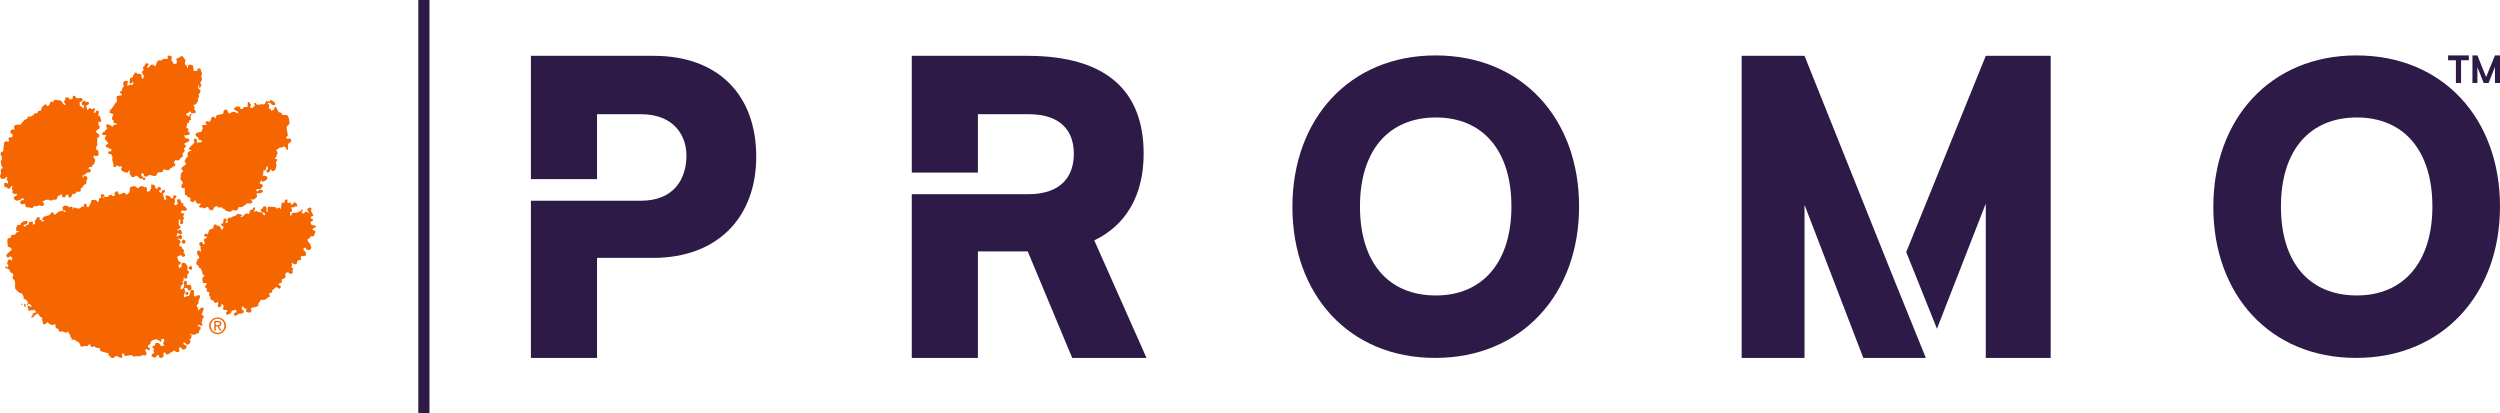
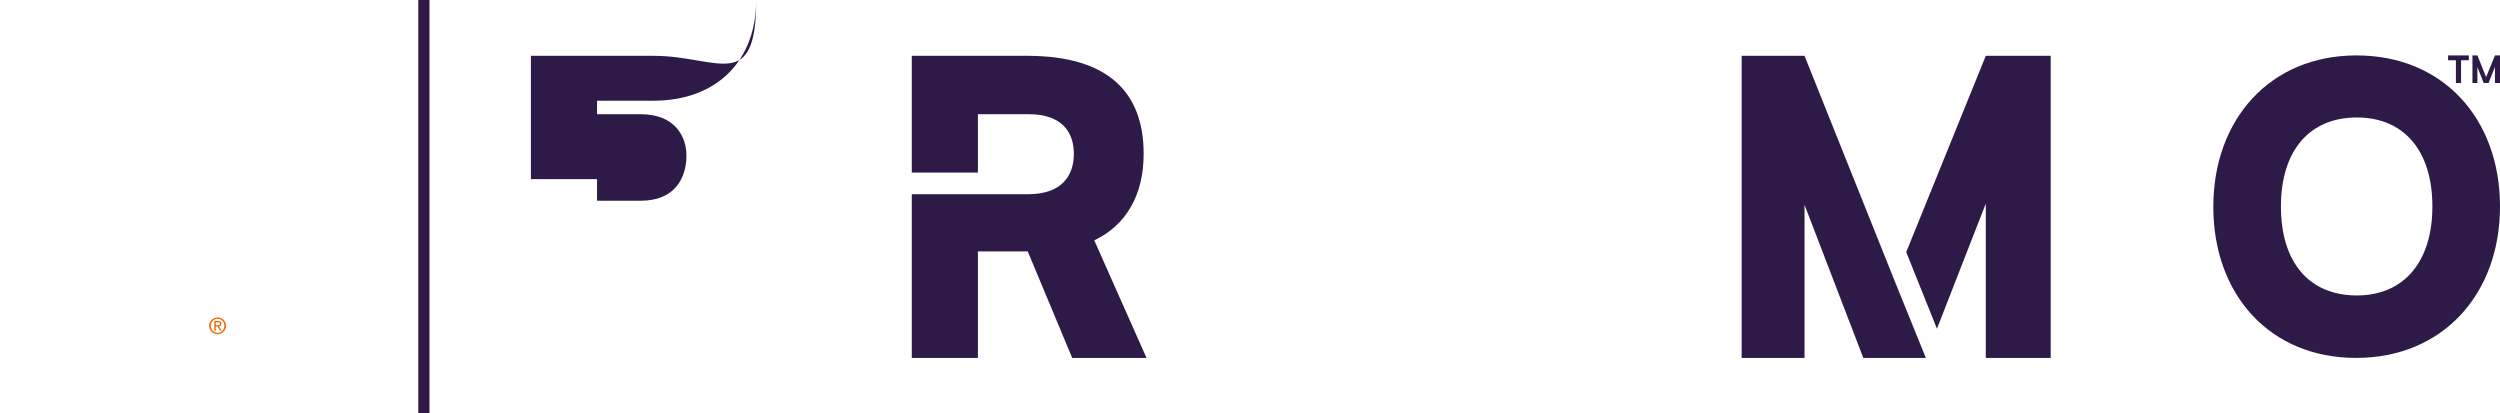
<svg xmlns="http://www.w3.org/2000/svg" version="1.1" id="Layer_1" x="0px" y="0px" viewBox="0 0 489.92 81" style="enable-background:new 0 0 489.92 81;" xml:space="preserve">
  <style type="text/css">
	.st0{fill:#2E1A47;}
	.st1{fill:#F56600;}
	.st2{fill:none;stroke:#2E1A47;stroke-width:2.19;stroke-miterlimit:10;}
</style>
  <g>
    <path class="st0" d="M461.79,10.86c-16.89,0-28.05,12.48-28.05,29.68s11.08,29.6,27.97,29.6c16.97,0,28.21-12.48,28.21-29.68   S478.76,10.86,461.79,10.86z M461.87,57.9c-9.38,0-14.88-6.51-14.88-17.44s5.58-17.44,14.88-17.44c9.22,0,14.8,6.51,14.8,17.44   S471.01,57.9,461.87,57.9z" />
-     <path class="st0" d="M281.32,10.86c-16.89,0-28.05,12.48-28.05,29.68s11.08,29.6,27.97,29.6c16.97,0,28.21-12.48,28.21-29.68   S298.29,10.86,281.32,10.86z M281.39,57.9c-9.38,0-14.88-6.51-14.88-17.44s5.58-17.44,14.88-17.44c9.22,0,14.8,6.51,14.8,17.44   S290.54,57.9,281.39,57.9z" />
-     <path class="st0" d="M128.12,10.94h-24.08V35.1H117V22.38h8.56c6.72,0,8.96,4.4,8.96,8.08c0,4.48-2.32,8.88-8.96,8.88H118h-1   h-12.96v30.8H117v-19.6h10.96c12.8,0,20.24-8.08,20.24-19.84C148.2,18.54,140.68,10.94,128.12,10.94z" />
+     <path class="st0" d="M128.12,10.94h-24.08V35.1H117V22.38h8.56c6.72,0,8.96,4.4,8.96,8.08c0,4.48-2.32,8.88-8.96,8.88H118h-1   h-12.96H117v-19.6h10.96c12.8,0,20.24-8.08,20.24-19.84C148.2,18.54,140.68,10.94,128.12,10.94z" />
    <path class="st0" d="M214.44,47.1c6.24-2.96,9.68-8.88,9.68-16.96c0-12.4-7.36-19.12-22.56-19.2h-22.88v22.88h12.96V22.38h9.92   c6.64,0,8.88,3.6,8.88,7.76c0,4.24-2.32,7.92-8.96,7.92h-4.62h-5.22h-12.96v32.08h12.96V49.26h9.76l8.72,20.88h14.56L214.44,47.1z" />
    <g>
      <path class="st0" d="M483.81,11.81h-1.52v4.46h-1.01v-4.46h-1.53v-0.95h4.06V11.81z" />
      <path class="st0" d="M489.92,10.86v5.41h-0.99v-3.17l-1.25,3.17h-0.96l-1.23-3.12v3.12h-0.97v-5.41h0.97l1.71,4.24l1.73-4.24    H489.92z" />
    </g>
    <g>
      <polygon class="st0" points="371.31,55.1 371.31,55.1 353.63,10.94 341.31,10.94 341.31,70.14 353.63,70.14 353.63,40.14     365.15,70.14 377.39,70.14 377.4,70.13   " />
      <polygon class="st0" points="389.15,10.94 373.56,49.4 379.58,64.42 389.15,39.9 389.15,70.14 401.87,70.14 401.87,10.94   " />
    </g>
  </g>
  <g>
-     <path class="st1" d="M4.83,59.49c0.01,0.03,0.18,0.09,0.19,0.12c0.03,0.11,0,0.16-0.06,0.19c0,0,0.11,0.3,0.12,0.37   c-0.09-0.06-0.14-0.03-0.25-0.06c-0.02-0.08-0.12-0.14-0.12-0.19C4.68,59.75,4.82,59.6,4.83,59.49z M4.27,59.49   c0.09,0.03,0.34,0.35,0,0.25C4.19,59.71,4.1,59.44,4.27,59.49z M35.79,59.12c0,0.02-0.05,0.22-0.06,0.31   c0.42,0.33,1.09,0.75,0.69-0.25C36.15,59.14,36.03,59.15,35.79,59.12z M37.41,58.74c-0.25,0.23-0.41,0.47-0.62,0.75   c0,0,0.12-0.12,0.12-0.12c0.22-0.08,0.39-0.11,0.75-0.12c-0.03-0.2-0.04-0.27-0.06-0.5C37.59,58.74,37.41,58.74,37.41,58.74z    M36.35,57.31c0.03,0.11,0,0.26,0,0.37c0.61,0.16,0.39,0.32,0.56-0.31c-0.06-0.04-0.1-0.04-0.12-0.12   c-0.1-0.03-0.17-0.01-0.25-0.06C36.52,57.22,36.39,57.28,36.35,57.31z M36.97,52.45c0.02,0.03,0,0.16,0,0.19   c0.07,0.03,0.19,0.17,0.25,0.19c0.67,0.15,0.4-0.48,0.31-0.69c-0.05,0-0.2,0.02-0.25,0C37.21,52.24,37.05,52.35,36.97,52.45z    M35.6,47.28c0.1,0.23,0.1,0.59,0.56,0.44c0.04-0.02,0.12-0.16,0.19-0.19c0-0.09-0.03-0.23,0-0.31c-0.06-0.04-0.2-0.23-0.25-0.25   c-0.07-0.03-0.13,0.04-0.19,0C35.83,47.07,35.69,47.17,35.6,47.28z M44.26,44.35c0.19,0.35,0.37,0.57,0.44,1.06   c0.06,0.01,0.16,0.12,0.19,0.12c0.35,0.06,0.57-0.19,0.75,0.25c0.11,0.26-0.02,0.74,0.31,0.56c0.09-0.05,0.11-0.56,0.12-0.69   c-0.43-0.11-0.73-0.3-1-0.56c0.02-0.05,0.06-0.18,0.06-0.19C45.08,44.84,44.38,44.43,44.26,44.35z M32.18,43.3v0.12   c-0.01-0.03-0.08,0.22-0.06,0.31c0.02,0.1,0.18,0.31,0.25,0.44h0.12c0.03,0.03,0.08,0.17,0.12,0.19c0.07,0.02,0.18-0.03,0.25,0   c0.02-0.04,0.19-0.25,0.19-0.25c0.02-0.15-0.11-0.13-0.12-0.19c-0.04-0.15,0.07-0.24,0.06-0.31C32.96,43.49,32.47,43.16,32.18,43.3   z M55.59,41.93c-0.03,0.07-0.17,0.14-0.19,0.19c-0.05,0.15-0.04,0.38-0.06,0.5c-0.21,0.07-0.43,0.17-0.62,0.25   c0.16,0.25,0.23,0.48,0.5,0.62c1.13,0.61,0.56-0.96,0.5-1.56H55.59z M34.54,41.24c-0.02,0.05-0.15,0.15-0.19,0.19   c0.14,0.29,0.2,0.65,0.62,0.5c0.12-0.04,0.11-0.19,0.19-0.25c-0.06-0.04-0.12,0.03-0.19,0c-0.15-0.06-0.17-0.39-0.31-0.44H34.54z    M35.23,40.43c-0.03,0.08-0.11,0.09-0.19,0.12c0.05,0.14,0.04,0.25,0.06,0.37c0.1,0.01,0.06,0.07,0.12,0.12   c0.03-0.03,0.21,0,0.25,0c-0.03-0.25-0.03-0.39-0.06-0.62C35.41,40.43,35.23,40.43,35.23,40.43z M55.78,39.31   c0,0,0.04,0.18,0.06,0.25c-0.07,0.01-0.1,0.11-0.12,0.12c-0.16,0.05-0.38,0.04-0.5,0.06c-0.05,0.58-0.21,0.84-0.19,1.31   c-0.25-0.47-0.42-0.43-0.81-0.12c-0.06-0.07-0.1-0.27-0.19-0.31c-0.2-0.11-1.09-0.05-1.43-0.12c-0.02,0.07-0.12,0.1-0.12,0.12   c-0.08,0.23,0,0.63,0,0.87c-0.01,0-0.12,0.06-0.12,0.06c-0.04-0.09-0.12-0.12-0.19-0.19c0.16-0.54,0.02-1.25-0.62-0.81   c-0.08,0.05-0.06,0.25-0.12,0.31c-0.06,0.06-0.25,0.1-0.31,0.12c0.04,0.17-0.02,0.29,0.06,0.44c0.12,0.22,0.66,0.19,0.75,0.44   c0.04,0.1-0.04,0.2,0,0.31c-0.02,0-0.17-0.01-0.19,0c-0.19-0.18-0.26-0.29-0.37-0.56c-0.21-0.03-0.56,0.01-0.81-0.06   c-0.02-0.01-0.15-0.18-0.19-0.19c-0.24-0.04-0.32,0.15-0.56,0.06c-0.03-0.01-0.06-0.11-0.12-0.12c0.33-0.19,0.3-0.16,0.25-0.62   l-0.19-0.06c-0.05,0.07-0.14,0.06-0.19,0.12c-0.04,0.05-0.02,0.27-0.06,0.31c-0.15,0.12-0.37-0.03-0.5,0.19   c-0.05,0.09-0.16,0.59-0.19,0.69c-1.2-0.35-0.76,0.56-1.49,0.56c0,0-0.16-0.06-0.19-0.06V42.3c0.09-0.03,0.22,0,0.31,0   c-0.03-0.02,0.05-0.11,0.06-0.12c-0.06-0.05-0.1-0.03-0.12-0.12c-0.25-0.05-0.63-0.16-0.81-0.12c-0.12,0.02-0.28,0.25-0.37,0.31   c-0.23,0.13-0.48,0.12-0.75,0.25c-0.05,0.02-0.13,0.17-0.19,0.19c-0.21,0.04-0.26-0.12-0.44-0.06c-0.02,0.01-0.11,0.16-0.12,0.19   c-0.22,0.28-0.17,0.42,0,0.75c-0.14,0.04-0.28,0.07-0.5,0.12c0.03-0.07-0.03-0.18,0-0.25c0.01-0.02,0.16-0.11,0.19-0.12   c-0.04-0.11,0.04-0.21,0-0.31c-0.01-0.04-0.16-0.13-0.19-0.19c-0.13,0.05-0.27,0.04-0.37,0.06c-0.03,0.25-0.1,0.68-0.12,0.93   c-0.19,0-0.18-0.03-0.37,0c0.03,0.09-0.03,0.22,0,0.31c0.03,0.1,0.34,0.19,0.44,0.25c0,0.01-0.03,0.35-0.06,0.25   c-0.04,0.06,0.03,0.11,0,0.19c-0.01,0.03-0.15,0.13-0.19,0.19h-0.12c-0.09-0.2-0.13-0.34-0.25-0.5c-0.28-0.37-0.23-0.15-0.69-0.31   c-0.02-0.01-0.11-0.18-0.12-0.19c-0.11-0.04-0.21,0.04-0.31,0c-0.03,0.07-0.17,0.14-0.19,0.19c-0.06,0.18,0.01,0.36-0.06,0.5   c-0.12,0.22-0.42,0.13-0.62,0.25c-0.24,0.14-0.37,0.69-0.44,1c-0.5-0.23-0.19-0.23-0.69,0c0.02,0.11-0.03,0.14-0.06,0.25   c0.26,0.18,0.26,0.2,0.56,0.25c-0.02,0.01-0.01,0.23-0.06,0.25c-0.07,0.03-0.23,0-0.31,0c-0.03,0.07-0.17,0.18-0.19,0.25   c-0.06,0.25,0.11,0.51,0.12,0.68c0.01,0.12-0.07,0.19-0.06,0.25H39.9c-0.13-0.04-0.25-0.4-0.37-0.44c-0.2-0.06-0.22,0.07-0.37,0.06   c-0.16,0.54-0.2,0.49,0.19,0.81c-0.13,0.11,0.03,0.81,0.06,1.06c-0.09-0.09-0.22-0.16-0.31-0.25c0.13,0-0.34-0.05-0.19,0   c-0.07,0.06-0.18,0-0.25,0.06v0.12c-0.19,0.56,0.18,0.63,0.37,1.12c-0.02,0.02,0.01,0.16,0,0.19c-0.03,0.08-0.33,0.16-0.37,0.25   c-0.03,0.06,0.01,0.18,0,0.25c-0.01,0.06-0.18,0.29-0.19,0.31c-0.03,0.12,0.03,0.25,0,0.37c0.11,0.1,0.35,0.25,0.44,0.37   c0.07,0.1,0.04,0.23,0.12,0.31c0.09,0.09,0.24,0.08,0.31,0.19c0.19,0.25,0.34,0.9,0.44,1.25c0.09,0.02,0.22,0.01,0.31,0.06   c-0.03,0.02-0.04,0.16-0.06,0.19c-0.06,0.08-0.27,0.11-0.31,0.19c-0.11,0.19,0.02,0.68,0,1c0.11,0.05,0.03,0,0.06,0.12   c0.25,0.01,0.39,0.04,0.69,0c-0.03,0.07,0.02,0.18,0,0.25c-0.05,0.2-0.42,0.34-0.19,0.69c0.03,0.05,0.23,0.07,0.25,0.12   c0.09,0.3-0.21,0.46,0.06,0.62c0.07,0.04,0.34,0.11,0.44,0.12c-0.03,0.22-0.13,0.52,0,0.75c0.02,0.04,0.18,0.08,0.19,0.12   c0.04,0.15-0.06,0.36,0,0.5c0.01,0.04,0.09,0.03,0.12,0.06c0.17,0.15,0.33,0.12,0.5,0.25c0.06,0.04,0.02,0.11,0.06,0.19   c0.24,0.4,0.57,0.17,0.87,0c-0.03,0.43-0.05,0.6-0.12,1c0.04,0.01,0.37,0.09,0.31,0.06c0.17-0.11,0.37-0.07,0.44-0.31   c0.02-0.07-0.03-0.19,0-0.25c0.03-0.06,0.23-0.02,0.25-0.06c0.02,0.05-0.01,0.13,0,0.19c0.01,0.04,0.18,0.17,0.19,0.19   c0.02,0.1-0.08,0.36-0.06,0.37c-0.04,0.01-0.12,0.11-0.12,0.12c0.01,0.01,0,0.17,0,0.19c0.31,0.13,0.39,0.18,0.87,0.12   c0,0.04-0.03,0.3,0,0.31c-0.05,0.07-0.18,0.12-0.25,0.19c0.02,0.06,0,0.19,0,0.25c0.09,0.03,0.08,0.1,0.12,0.19   c0.34-0.06,0.36-0.06,0.56-0.19c0.06-0.04,0.27-0.13,0.31-0.19c0.11-0.16,0.03-0.34,0.19-0.44c0.08-0.05,0.22,0.02,0.31,0   l0.12-0.12c0.33-0.08,0.21,0.03,0.44,0.06c-0.03,0.1,0,0.26,0,0.37c-0.17,0.06-0.35,0.13-0.5,0.19c0.01,0.1,0.06,0.44,0.06,0.44   c0.1,0.01,0.2,0.1,0.37,0.06c0.09-0.02,0.23-0.2,0.31-0.25c0.39-0.25,0.61-0.1,1.06-0.25c0.03-0.01,0.06-0.11,0.12-0.12   c-0.03-0.14,0.06-0.31,0-0.44c-0.02,0-0.04,0-0.06,0c-0.11,0-0.23-0.14-0.31-0.19c0-0.12,0.03-0.26,0-0.37   c0.06-0.05,0.09-0.19,0.19-0.19c0.02,0,0.04,0,0.06,0c0.12,0.11,0.26,0.39,0.44,0.44c0.07,0.02,0.18-0.03,0.25,0   c-0.07,0.23-0.05,0.32-0.12,0.56c0.22,0.1,0.6,0.31,0.93,0.12c0.3-0.17,0.09-0.41,0.06-0.56c-0.03-0.16,0.07-0.23,0.06-0.31   c0.41-0.03,0.77-0.09,1.18-0.25c0.02-0.01,0.04-0.12,0.06-0.12h0.12c0.09-0.15-0.01-0.36,0.06-0.56c0.04-0.14,0.25-0.2,0.31-0.31   c0.06-0.13,0.01-0.19,0.06-0.31c0.27,0.01,0.84,0.04,1.12-0.12c0.13-0.07,0.19-0.29,0.31-0.37c0.05-0.04,0.12,0.02,0.19,0   c0.41-0.16,0.13-0.56,0-0.75c0.22-0.06,0.62-0.12,0.69-0.31c0.03-0.1-0.05-0.29,0-0.37c0.02,0,0.04,0,0.06,0   c0.25-0.13,0.43-0.38,0.62-0.56c0.06,0.03,0.18-0.03,0.25,0c0.15,0.05,0.19,0.37,0.56,0.25c0.04-0.02,0.12-0.16,0.19-0.19   c-0.06-0.1,0-0.23-0.06-0.31c-0.03-0.04-0.34-0.17-0.37-0.25c-0.03-0.07,0.04-0.13,0-0.19c0.59-0.15,0.7-0.13,0.62-0.81   c0.21-0.13,0.41-0.17,0.62-0.31c0.06-0.05,0.05-0.14,0.12-0.19c-0.04-0.29-0.12-0.68,0.12-0.81c0.46-0.24,0.6,0.14,0.81,0.19   c0.26,0.05,0.29-0.1,0.44-0.12c-0.02-0.15,0.08-0.1,0.06-0.25c-0.01-0.06-0.14-0.2-0.12-0.31c0-0.03,0.18-0.18,0.19-0.19   c0.03-0.07-0.04-0.12,0-0.19c-0.1-0.05-0.27-0.13-0.37-0.19c0.18-0.39,0.16-0.53,0-0.93c0.2,0.11,0.4,0.22,0.62,0.31   c-0.02,0,0.31,0.01,0.37,0c0.05-0.11,0.24-0.7,0.31-0.75c0.16-0.11,0.39-0.02,0.56-0.12c0.13-0.08,0.05-0.35,0-0.31   c0.03-0.1-0.03-0.22,0-0.31c0.01-0.03,0.11-0.06,0.12-0.12c0.49,0.04,0.56,0,0.87-0.12c0.05-0.45,0.05-0.63-0.25-0.87   c-0.03-0.02-0.18-0.09-0.19-0.12c-0.05-0.14,0.02-0.29,0-0.44c0.1-0.03,0.1,0.05,0.12-0.06c0.1,0.04,0.21-0.05,0.31,0   c0.08,0.03,0.05,0.26,0.12,0.31c0.37,0.25,0.83,0.08,0.93-0.25c0.07-0.24-0.03-0.24-0.06-0.44h-0.12l0.06-0.5   c-0.22,0.02-0.26,0.01-0.37,0c-0.04-0.11,0.04-0.21,0-0.31c-0.02-0.04-0.16-0.09-0.19-0.12c-0.07-0.11-0.01-0.19-0.06-0.31   c0.07-0.04,0.11-0.17,0.19-0.19c0.04-0.01,0.15,0.03,0.19,0c0.11-0.08,0.18-0.39,0.31-0.44c0.14-0.05,0.41,0.01,0.56,0   c0.1-0.34,0.21-0.61,0.31-0.87c-0.05-0.03-0.07-0.22-0.12-0.25c-0.12-0.07-0.28-0.06-0.37-0.12c-0.36-0.23,0.41-0.42,0.56-0.56   c0.06-0.06,0-0.19,0.06-0.25c-0.07-0.02-0.85-0.17-0.87-0.19c-0.03-0.02-0.21-0.49-0.25-0.56c0.31-0.1,0.35-0.17,0.56-0.31   c-0.09-0.08-0.09-0.24-0.19-0.31c-0.09-0.07-0.14-0.03-0.25-0.06c0-0.01-0.05-0.23-0.06-0.31c0.19-0.09,0.33-0.16,0.5-0.25   c-0.03-0.09,0.03-0.22,0-0.31c-0.02-0.04-0.16-0.09-0.19-0.12c-0.08-0.13-0.14-0.37-0.19-0.5c-0.03,0.1-0.06-0.19-0.06-0.19   c0.27-0.16,0.07-0.52-0.25-0.5l-0.12,0.12c-0.12,0.06-0.21,0.08-0.31,0.12c0,0.01-0.01,0.4,0,0.37c0.04,0.08,0.16,0.13,0.19,0.19   c0.06,0.13,0.02,0.26,0.06,0.37c-0.14-0.12-0.25-0.19-0.37-0.31c-0.11,0.04-0.21-0.04-0.31,0c-0.08,0.03-0.17,0.28-0.25,0.31   c-0.11,0.04-0.21-0.04-0.31,0c-0.01-0.01-0.06-0.12-0.06-0.12c-0.03,0.1-0.06-0.24-0.06-0.25c0.01-0.01,0.18-0.11,0.19-0.12   c0.04-0.16-0.08-0.24-0.06-0.31h-0.12c-0.08,0.03-0.16,0.32-0.25,0.37c-0.04,0.03-0.14-0.01-0.19,0c-0.04,0.01-0.2,0.17-0.25,0.19   c-0.37,0.12-0.71,0.12-1.18,0.12c-0.11,0.23-0.1,0.22-0.19,0.56c-0.01,0-0.19,0-0.19,0c-0.01-0.15-0.06-0.45-0.06-0.69   c0.14-0.05,0.19-0.03,0.37-0.06c-0.02-0.28-0.02-0.61-0.12-0.93c0.29,0.05,0.32,0.09,0.62,0l0.06-0.12c0.11-0.04,0.32,0,0.44,0   c-0.01-0.06,0.09-0.12,0.06-0.25c-0.05-0.26-0.41-0.5-0.56-0.69c-0.07,0.09,0,0.16-0.06,0.25c-0.05,0.07-0.12,0.01-0.19,0.06   c-0.07,0.05-0.13,0.24-0.19,0.31c-0.01-0.02-0.17-0.04-0.19-0.06c-0.05-0.05-0.04-0.17-0.06-0.25c-0.07-0.01-0.1-0.12-0.12-0.12   c-0.23-0.08-0.36,0.08-0.5,0.12l-0.06-0.06c0.02-0.38-0.02-0.42-0.06-0.69c-0.05,0-0.21,0.03-0.25,0   C55.98,39.14,55.81,39.21,55.78,39.31z M29.62,36.2c0,0.03,0,0.81,0,0.81c-0.03,0.05-0.16,0.08-0.19,0.12   c-0.03,0.04-0.03,0.28-0.06,0.31c-0.09,0.08-0.16,0.03-0.31,0.06c0.08,0.04-0.15,0.07-0.19,0.06c-0.03-0.01-0.06-0.11-0.12-0.12   c0.04-0.33,0.12-0.69-0.19-0.81c-0.12-0.05-0.14,0.09-0.31,0.06c-0.05-0.01-0.2-0.18-0.25-0.19c-0.49-0.11-0.7,0.22-0.93,0.37   c-0.06-0.04-0.12,0.03-0.19,0c-0.1-0.04-0.16-0.27-0.25-0.31c-0.22-0.11-0.77-0.06-1,0.06c-0.3,0.16-0.14,0.83-0.31,1.12   c-0.03,0.04-0.43,0.37-0.5,0.44c-0.07-0.07-0.31-0.35-0.37-0.37c-0.65-0.19-1.05,0.93-1.37-0.25c-0.03,0-0.24-0.1-0.37-0.06   l-0.06,0.12c-0.21,0.13-0.38,0.4-0.06,0.56c0.05,0.03-0.09,0.07-0.06,0.12c-0.14,0.04-0.3,0.15-0.44,0.12   c-0.16-0.03-0.14-0.31-0.5-0.25c-0.09,0.01-0.52,0.43-0.56,0.44c-0.14,0.03-0.43-0.04-0.62-0.06l-0.06,0.19   c-0.49,0.13,0.04-0.25,0.12-0.31c-0.02-0.1-0.07-0.29-0.06-0.31c-0.25-0.04-0.33-0.03-0.56-0.06c-0.02,0.08-0.07,0.08-0.12,0.12   c0.06,0.25,0.06,0.36,0.12,0.56c-0.16,0.07-0.37,0.04-0.44,0.19c-0.06,0.12-0.05,0.47-0.06,0.56c-0.13-0.04-0.12,0.1-0.25,0.06   c-0.08-0.03-0.13-0.28-0.25-0.31c-0.33-0.1-0.62-0.02-0.93-0.06c-0.05,0.63-0.34,1.03-0.62,1.43c-0.03-0.02-0.16,0-0.19,0   c-0.13-0.28-0.11-0.22-0.19-0.62c-0.11-0.03-0.1,0.05-0.12-0.06c-0.06,0.03-0.18-0.02-0.25,0c-0.03,0.01-0.06,0.1-0.12,0.12   c0,0,0.01,0.29,0.06,0.19c-0.02,0.06-0.06,0.25-0.06,0.25c-0.14,0.02-0.3-0.05-0.44,0c-0.09,0.03-0.16,0.27-0.25,0.31   c-0.46,0.2-0.85-0.06-1.18-0.19c-0.13,0.18-0.23,0.21-0.31,0.5c0-0.05,0.02-0.42,0-0.5c-0.01-0.04-0.11-0.05-0.12-0.12   c-0.09,0.03-0.22-0.03-0.31,0c-0.05,0.02-0.16,0.14-0.25,0.19c-0.06-0.04-0.12-0.22-0.19-0.25c-0.09-0.05-0.74-0.17-0.87-0.12   c-0.01,0-0.05,0.11-0.06,0.12c-0.36,0.32-0.18,0.24-0.12,0.62l0.06,0.25c0,0,0.29-0.01,0.19-0.06c0.07,0,0.18,0,0.25,0   c0,0.02-0.01,0.25,0,0.25c-0.15-0.03-0.1,0.09-0.25,0.06c-0.05-0.01-0.2-0.24-0.25-0.25c-0.19-0.04-0.86,0.17-1,0.25   c-0.06,0.03-0.02,0.14-0.06,0.19c-0.08,0.07-0.21,0.06-0.31,0.12c-0.04,0.02-0.09,0.17-0.12,0.19c-0.04,0.01-0.15-0.02-0.19,0   c-0.04-0.11-0.09,0-0.12-0.06c-0.03-0.05,0-0.19,0-0.25c-0.11-0.03-0.04-0.02-0.06-0.12c-0.11,0-0.27,0.03-0.37,0   c-0.14,0.19-0.29,0.45-0.5,0.56c-0.3,0.15-1.01,0.19-1.18,0.44c-0.07,0.09,0,0.16-0.06,0.25c-0.11-0.04-0.05,0.07-0.06,0.12   c-0.16-0.05,0,0.19,0,0.19c0.16,0.05,0.2-0.07,0.37-0.06c0,0.01,0,0.19,0,0.19c-0.15,0.04-0.14,0.02-0.31,0.06   c0.09,0.06-0.18,0.06-0.19,0.06l-0.06-0.31c-0.04-0.03-0.29,0.03-0.31,0c-0.05-0.1,0-0.38,0-0.5c-0.67-0.15-0.45-0.11-0.75,0.44   C7,43.07,6.83,43.23,6.83,43.23c-0.05,0.22,0.09,0.42,0.06,0.56c-0.02,0.07-0.17,0.12-0.19,0.19c-0.08-0.03-0.23,0-0.31,0   c0.01-0.18,0.03-0.25,0.06-0.44c-0.05-0.04-0.11-0.04-0.12-0.12c-0.12,0.01-0.44,0.06-0.44,0.06c0,0-0.18,0.05-0.19,0.06   c-0.09,0.08-0.04,0.35-0.12,0.44c-0.12,0.12-0.37,0.07-0.5,0.19c-0.04,0.03,0,0.16-0.06,0.19c-0.09,0.03-0.23-0.03-0.31,0   c0.06-0.03-0.12-0.12-0.12-0.12c0.01-0.02,0.12-0.19,0.12-0.19c0.22-0.07,0.44-0.03,0.56-0.19c0.01-0.02,0.12-0.19,0.12-0.19   c0.02-0.09-0.06-0.37-0.06-0.37c-0.59,0-0.93,0.07-1.25,0.5c-0.05,0.07-0.05,0.22-0.12,0.25c-0.19,0.08-0.41-0.03-0.56,0.06   c-0.08,0.04-0.32,0.79-0.25,1c0.01,0.04,0.16,0.12,0.19,0.19c0.11,0,0.26-0.03,0.37,0c-0.01,0.01-0.08,0.12-0.06,0.12   c-0.48,0.08-0.49,0.19-0.69,0.56c-0.62,0-0.72,0.05-0.87,0.5v0.12c-0.13,0.1-0.37,0.03-0.5,0.12c-0.31,0.21-0.06,1.08-0.06,1.62   c0.27,0.07,0.66,0.2,0.75,0.44c0.03,0.07-0.04,0.12,0,0.19c-0.15,0.1-0.97,0.83-1,0.93c-0.06,0.2,0.04,0.33,0.06,0.5   c0.08,0,0.21,0.09,0.37,0.06c0.13-0.03,0.16-0.19,0.25-0.25c0,0,0.28,0.1,0.19,0.12c0.04,0.03,0.17,0.08,0.19,0.12   c0.07,0.14,0.01,0.25,0.06,0.44c-0.09,0.02-0.09,0.12-0.12,0.19c-0.07-0.03-0.14-0.17-0.19-0.19c-0.13-0.04-0.3,0.02-0.44,0   c-0.07,0.2-0.28,0.57-0.25,0.81c0,0.04,0.18,0.16,0.19,0.19c0.09,0.21-0.02,0.21,0,0.44c-0.08-0.04-0.05,0.1-0.19,0.06   c-0.02,0-0.07-0.11-0.12-0.12c0.25-0.09-0.35-0.09-0.19-0.06l-0.06,0.25c0.25,0.15,0.7,0.26,0.87,0.5   c0.09,0.13,0.06,0.33,0.19,0.44c0.19,0.16,0.44,0.07,0.5,0.37c0.07,0.36-0.18,0.46-0.12,0.75c0.03,0.16,0.31,0.25,0.37,0.37   c0.05,0.1,0.12,0.45,0.12,0.5c0.03,0.28-0.07,0.98,0.06,1.31c0.02,0,0.04,0,0.06,0c0.19,0.09,0.32,0.44,0.5,0.5h0.12   c0.03,0.03,0.02,0.16,0.06,0.19c0.14,0.07,0.29-0.02,0.44,0.06c0.11,0.06,0.62,0.77,0.37,1c0.31,0.24,0.94,0.4,0.87,1   c0,0-0.16,0.26-0.19,0.31c0.08-0.04,0.05,0.1,0.19,0.06c0.07-0.02,0.09-0.18,0.12-0.25c0.05,0,0.21,0.03,0.25,0   c0.13,0.13,0.64,0.51,0.19,0.62c-0.04-0.05-0.12-0.23-0.19-0.25c-0.07-0.03-0.18,0.03-0.25,0c-0.03,0.06-0.14,0.14-0.19,0.19   c0,0,0,0.23,0.06,0.12c0.04,0.14,0.03,0.1,0.06,0.25c0.12-0.06,0.06,0.44,0.06,0.44c0.38-0.12,0.51-0.16,0.93-0.12   c0.01-0.02,0.05-0.12,0.06-0.12c0.06-0.02,0.31,0.05,0.25,0.06c0.09,0.16,0.2,0.3,0.31,0.44c-0.29,0.09-0.62,0.1-0.69,0.37   c-0.01,0.03,0.02,0.16,0,0.19c-0.04,0.06-0.23,0.11-0.25,0.19c-0.03,0.09,0.03,0.22,0,0.31c0.11-0.05,0.21-0.01,0.31-0.06   c0.11-0.07,0.2-0.29,0.31-0.37c0.21-0.17,0.42-0.26,0.62-0.44c0.14,0.21,0.32,0.5,0.5,0.69c0.08,0.08,0.33,0.15,0.37,0.25   c0.07,0.18-0.08,0.23-0.06,0.37l0.12,0.19c0.09,0.46,0.03,0.34,0.19,0.69c0.07-0.03,0.18,0.02,0.25,0c0.17-0.05,0.36-0.33,0.5-0.44   c0.47,0.42,0.86,0.77,1.62,0.37c-0.04,0.37-0.08,0.74,0.25,0.87c0.1,0.04,0.19-0.02,0.25,0.06c0.04,0.06,0.16,0.49,0.19,0.56   c0.71-0.11,0.89-0.02,1.37,0.25c0.1-0.06,0.35-0.34,0.5-0.31c0,0-0.05,0.3-0.06,0.37c0.04,0.03,0.35,0.2,0.37,0.25   c0.05,0.1-0.03,0.26,0,0.37c0.02,0.11,0.3,0.3,0.31,0.37c0.03,0.14-0.09,0.23-0.12,0.37c0.17-0.04,0.43-0.16,0.62-0.12   c0.18,0.03,0.31,0.29,0.44,0.37c0.1,0.06,0.2,0,0.31,0.06c0.17,0.1,0.48,0.75,0.56,1c0.24-0.08,0.67-0.19,0.93-0.19   c0.08,0,0.21,0.12,0.37,0.06c0-0.02,0-0.04,0-0.06c0.1-0.05,0.11-0.2,0.19-0.25c0.1-0.07,0.19,0,0.31-0.06   c0.19,0.62-0.06,0.39,0.56,0.56c0.01-0.02,0.1-0.18,0.12-0.19c0.07-0.03,0.12,0.03,0.19,0c0.05,0.04,0.13,0.22,0.19,0.25   c0.17,0.09,0.68,0.1,0.87,0.12c0.02,0.14-0.05,0.3,0,0.44c0.1,0.26,1.25,0.48,1.62,0.56c0.03,0.11-0.03,0.2,0,0.31   c0,0.01,0.54,0.55,0.56,0.56c0.55,0.25,0.56-0.18,0.81-0.25c0.5-0.15,0.68,0.14,0.87,0.25c0.1,0.06,0.2,0.01,0.31,0.06   c0.03-0.09,0.1-0.08,0.19-0.12c-0.05-0.35-0.03-0.54-0.06-0.75c0.1,0.03,0.15-0.03,0.25-0.06c0.05,0.1,0.21,0.46,0.31,0.5   c0.35,0.13,0.82-0.12,1.06-0.12c0.42-0.02,0.47,0.14,0.69,0.31c0.58-0.26,0.63-0.01,1.31-0.12c0.06-0.01,0.34-0.18,0.37-0.19   c0.22-0.04,0.43,0.09,0.56,0.06c0.06-0.01,0.18-0.16,0.25-0.19c-0.03-0.11,0.03-0.2,0-0.31c-0.01-0.02-0.62-0.91,0.19-0.69   c0.03,0.01,0.14,0.18,0.19,0.19c0.13,0.02,0.19-0.07,0.25-0.06c-0.07-0.05,0.05-0.27,0.06-0.31c-0.07-0.04-0.03-0.11-0.06-0.12   c-0.11-0.05-0.21-0.04-0.31-0.06c0.01-0.13-0.07-0.19-0.06-0.25c0.02-0.22,0.39-0.34,0.5-0.5c0.08-0.12,0.04-0.3,0.12-0.44   c0.09-0.16,0.83-0.48,1.12-0.44c0.03,0,0.17,0.18,0.19,0.19c0.06,0.02,0.19-0.04,0.25,0c0.08,0.05,0.16,0.27,0.25,0.31   c0.05,0.02,0.14-0.03,0.19,0c0.05-0.7,0.03-0.54,0.56-0.56c-0.01,0.17,0.04,0.4,0,0.56c0,0.01-0.18,0.11-0.19,0.12   c0.11,0.42-0.03,0.3,0.25,0.56c-0.07,0.02-0.1,0.11-0.12,0.12c-0.1,0.03-0.21-0.03-0.31,0c0.1,0.04-0.24,0.06-0.25,0.06   c-0.02-0.04-0.03-0.13-0.06-0.19c-0.31-0.46-0.23-0.44-1-0.44c-0.04,0.12-0.04,0.33-0.12,0.44c-0.07,0.09-0.29,0.11-0.37,0.19   c-0.09,0.08-0.06,0.06-0.12,0.19c0,0,0,0.18,0,0.19c0.04,0,0.21-0.03,0.25,0c0,0.02,0.04,0.22,0.06,0.31   c-0.31,0,0.02,0.49,0.06,0.56c-0.2,0.16-0.37,0.33-0.56,0.5c0.03,0.11,0.08,0.13,0.06,0.25c0.65,0.38,0.78,0.31,1.12-0.31   c0.04,0.05,0.21,0.07,0.25,0.12c0.05,0.07,0.01,0.17,0.06,0.25c0.25,0.41,0.55,0.21,0.87,0.06c-0.05-0.47-0.01-0.55,0.06-0.87   c0.06,0.03,0.18-0.03,0.25,0c0.09,0.04,0.18,0.34,0.31,0.37c0.47,0.12,0.53-0.24,0.75-0.37c0.11-0.07,0.2-0.01,0.31-0.06   c0.11-0.06,0.21-0.24,0.31-0.31c0.05,0.02,0.13-0.01,0.19,0c0.1,0.02,0.18,0.21,0.25,0.25c0.21,0.1,0.33,0.01,0.56,0   c0.01-0.04,0.12-0.18,0.12-0.19c0.09-0.34-0.19-0.5,0.06-0.69c0.06,0.03,0.18-0.03,0.25,0c0.1,0.03,0.11,0.26,0.19,0.31   c0.33,0.24,0.61,0,0.87-0.12c-0.01-0.18,0-0.38,0-0.56c-0.14-0.06-0.51-0.17-0.56-0.31c-0.03-0.07,0.03-0.18,0-0.25   c0.16,0.04,0.14-0.1,0.31,0c0.21,0.12,0.08,0.41,0.5,0.37c0.24-0.02,0.47-0.29,0.56-0.5c0,0,0.15-0.08,0.06-0.12   c-0.1-0.05-0.22-0.25-0.19-0.44c0-0.03,0.17-0.1,0.19-0.12c0.15-0.19,0.11-0.35,0.19-0.62c-0.05-0.04-0.11-0.04-0.12-0.12   c-0.02,0-0.17,0.01-0.19,0v-0.19c0.85,0.4,0.95,0.05,1.74-0.19c0.02-0.11,0.01-0.35,0.06-0.5c0.03-0.07,0.22-0.16,0.25-0.25   c0.03-0.12-0.03-0.25,0-0.37c-0.06-0.04-0.1-0.04-0.12-0.12c-0.08,0-0.24,0.03-0.31,0c-0.04-0.02-0.1-0.24-0.12-0.25   c0.06,0,0.15-0.1,0.19-0.12c0.34,0.23,0.21,0.2,0.69,0.19c-0.02-0.15,0.08-0.1,0.06-0.25c-0.01-0.06-0.18-0.22-0.19-0.25   c-0.04-0.22,0.1-0.28,0.12-0.37c0.03-0.12-0.03-0.26,0-0.37c0.04-0.13,0.23-0.26,0.31-0.37c-0.03-0.04,0.01-0.14,0-0.19   c-0.03-0.14-0.32-0.24-0.44-0.31c0.15-0.52,0.34-0.69,0.44-1.31c-0.05-0.01-0.17-0.12-0.19-0.12c-0.37-0.08-0.56,0.29-0.75,0.44   c-0.03,0.02-0.1,0.15-0.12,0.19c-0.03-0.13-0.07-0.42-0.12-0.62c-0.02-0.05-0.18-0.2-0.19-0.25c-0.06-0.37,0.3-0.42,0.37-0.68   c0-0.02,0-0.04,0-0.06c-0.01,0.05-0.08-0.18-0.06-0.25c0.02-0.1,0.51-0.96,0.25-1.12c-0.37-0.23-0.6,0.13-0.81,0.19   c-0.04,0.01-0.16-0.02-0.19,0c-0.02-0.07-0.12-0.1-0.12-0.12c-0.07-0.2,0-0.54,0-0.75c0.03,0.11,0.06-0.06,0.06-0.06   c-0.21-0.47-0.17-0.35-0.68-0.31c-0.06,0.22-0.19,1.01-0.37,1.12c-0.15,0.08-0.35,0-0.5,0.06c-0.03,0.01-0.18,0.18-0.19,0.19   c-0.14,0.03-0.18-0.08-0.25-0.06c0.07,0-0.06-0.19-0.06-0.19c-0.02-0.23,0.23-0.61,0.25-0.75c0.03-0.25-0.09-0.46-0.12-0.62   l0.06-0.19c0.12,0.03,0.26-0.04,0.37,0c0.29,0.1,0.19,0.65,0.68,0.44c0.49-0.22,0.2-0.75,0.06-1.06c-0.33,0.03-0.47,0.02-0.75,0.06   c0.12-0.42,0.08-0.38,0-0.75c-0.06-0.01-0.21-0.08-0.31-0.12c0,0-0.41,0.4-0.31,0.44c0.27,0.08,0.12,0.79,0,1   c-0.09,0.15-0.39,0.24-0.56,0.31c0.05-0.8-0.02-0.63,0.5-1.12c-0.08-0.23-0.06-0.29-0.12-0.5c0.03-0.03,0.17-0.09,0.19-0.12   c0.05-0.12-0.05-0.18,0.06-0.25c0,0-0.12-0.32-0.12-0.37c0.06,0.04,0.18,0.02,0.25,0.06c0.04,0.02,0.09,0.17,0.12,0.19   c0.07,0.02,0.3-0.05,0.25-0.06c0.01-0.04,0.17-0.09,0.19-0.12c0.06-0.19-0.07-0.5,0-0.69c0.05-0.14,0.39-0.08,0.31-0.5   c-0.03-0.14-0.28-0.28-0.37-0.37c0.19-0.4,0.19-0.24,0.06-0.62c-0.09-0.28-0.17-0.58-0.44-0.69c-0.68-0.27-0.77,0.12-0.69,0.69   c-0.04,0.03-0.3,0.14-0.31,0.19v0.12h-0.12c-0.05-0.17-0.01-0.29-0.12-0.37l-0.06-0.06c0.03-0.03-0.02-0.15,0-0.19   c0.02,0,0.04,0,0.06,0c0.24-0.12,0.34-0.36,0.5-0.56c-0.61-0.11-0.61-0.39-0.81-1.06c0.15-0.07,0.47-0.31,0.62-0.31   c0.33-0.02,0.25,0.17,0.37,0.25c0.11,0.07,0.19-0.01,0.31,0.06c0.08-0.05,0.16-0.15,0.25-0.19c-0.05-0.18,0.02-0.31-0.06-0.44   c-0.01-0.01-0.25-0.12-0.25-0.12c-0.06-0.23,0.17-0.23,0.12-0.5c-0.03-0.14-0.24-0.21-0.31-0.31c-0.06-0.08-0.02-0.17-0.06-0.25   c-0.11-0.18-0.38-0.27-0.56-0.37c0.03-0.12-0.03-0.26,0-0.37c0.02-0.07,0.24-0.22,0.25-0.31c0.03-0.35-0.33-0.53-0.56-0.62   c-0.13-0.05,0.17-0.14,0.25-0.12l0.12,0.12c0.55,0.15,0.45-0.39,0.44-0.68c-0.08-0.01-0.09-0.11-0.12-0.12   c-0.3-0.11-0.7,0.24-0.87,0.31l-0.12-0.19c0.01-0.04,0.17-0.09,0.19-0.12c0.03-0.11,0-0.26,0-0.37c0.1,0.04,0.03-0.1,0.19-0.06   c0.03,0.01,0.09,0.17,0.12,0.19c0.32,0.2,0.45,0.04,0.69-0.12c-0.25-0.63-0.26-0.88-1-0.5c0.01-0.01,0-0.18,0-0.19   c0.25-0.11,0.37-0.09,0.5-0.31c0.02-0.03,0.09-0.05,0.12-0.06c-0.03-0.07,0.02-0.18,0-0.25c-0.04-0.12-0.28-0.24-0.31-0.37   c-0.08-0.36,0.05-0.63,0-1c0.06,0.04,0.12-0.1,0.25,0c0.13,0.11,0.02,0.63,0,0.87c0.12-0.02,0.23,0.08,0.44,0   c0.02-0.01,0.04-0.12,0.06-0.12c0-0.06,0.18-0.16,0.12-0.37c0-0.02-0.13-0.14-0.12-0.19c0.01-0.09,0.28-0.15,0.25-0.5   c-0.02-0.2-0.23-0.14-0.12-0.44c0-0.02,0.17-0.16,0.19-0.19c0,0-0.01-0.16-0.06-0.06c-0.04-0.02-0.07-0.23-0.12-0.25   c-0.13-0.05-0.36,0-0.5,0v-0.12c0.02,0,0.04,0,0.06,0c0.01-0.04,0.03-0.28,0.06-0.31c0.27-0.24,0.55,0.03,0.87-0.06   c0.04-0.01,0.13-0.16,0.19-0.19c0-0.06-0.03-0.2,0-0.25c-0.21-0.25-0.39-0.39-0.69-0.56c0-0.08,0.04-0.31,0-0.37   c-0.07-0.12-0.2-0.04-0.31-0.12c-0.14-0.11-0.2-0.44-0.25-0.62c-0.07-0.02-0.1-0.12-0.12-0.12c-0.78-0.27-0.49,0.63-0.37,0.93   c-0.11,0.04-0.11,0-0.19,0.06c-0.24,0.19-0.21,0.17-0.56,0.06c0.05-0.08-0.13-0.09-0.06-0.12c0.35-0.21,0.21-0.61,0.19-1.12   l0.19-0.06c0.31-0.55,0.06-0.52-0.5-0.5c0.04,0.62,0.13,0.45-0.37,0.56c-0.33-0.47-0.45-0.56-1.06-0.56   c-0.02,0.05-0.07,0.24-0.12,0.31c0.02,0.04,0.18,0.16,0.19,0.19c-0.03,0.02,0,0.26,0,0.31c-0.17,0.03-0.25,0-0.37,0.06   c-0.09-0.35-0.16-0.89-0.31-1.18c0.18-0.15,0.3-0.24,0.44-0.44c-0.05-0.09-0.04-0.23-0.06-0.31c-0.04-0.01-0.32-0.04-0.25,0   c-0.19,0.1-0.2,0.02-0.31,0.19c-0.03,0.04-0.12,0.33-0.12,0.37c-0.07-0.02-0.25-0.06-0.25-0.06c-0.04-0.05-0.07-0.15-0.12-0.19   c-0.07,0.04-0.1-0.11-0.12-0.12c0.46-0.26,0.48-0.18,0.37-0.69c-0.08-0.01-0.09-0.11-0.12-0.12c-0.08-0.03-0.29,0.05-0.25,0.06   h-0.12c-0.09,0.03-0.08,0.27-0.19,0.31c-0.07,0.02-0.19-0.03-0.25,0c-0.08-0.29-0.19-0.71-0.44-0.81c-0.07-0.03-0.13,0.04-0.19,0   C29.84,36.12,29.68,36.17,29.62,36.2z M50.05,27.72c-0.01,0-0.44,0.1-0.62,0.12c0.01,0.06-0.06,0.22,0.06,0.19   c0.07,0.09,0.12,0.21,0.19,0.31c0.35-0.05,0.32,0.12,0.56-0.25l0.12-0.06c0.01-0.05-0.04-0.26-0.06-0.19   C50.2,27.81,50.26,27.73,50.05,27.72z M52.92,19.63c-0.07,0.11-0.03,0.17-0.06,0.31c-0.28-0.08-0.4-0.05-0.69-0.12   c-0.38,0.82-0.24,0.59-1.18,0.62l-0.31,0.12c-0.05,0.01-0.11-0.05-0.06-0.06c-0.09-0.04-0.23,0.04-0.31,0   c-0.08-0.03-0.09-0.43-0.44-0.31c-0.01,0-0.15,0.24,0,0.19c0,0,0.05,0.31,0.06,0.37c-0.29,0.2-0.24,0.13-0.44,0.44   c-0.18-0.05-0.25-0.04-0.37-0.12c-0.24-0.16-0.11-0.29-0.06-0.25c0.02-0.14,0.18-0.13,0.12-0.37c-0.02-0.06-0.22-0.14-0.25-0.19   c-0.05-0.08-0.03-0.15-0.06-0.25c-0.02,0-0.22-0.05-0.31-0.06c-0.03,0.31-0.05,0.63,0,1c-0.15,0.02-0.54-0.01-0.75,0.06   c-0.09,0.03-0.28,0.3-0.37,0.37c-0.08-0.03-0.23,0-0.31,0c-0.03-0.1-0.04-0.21-0.06-0.37c-0.18-0.04-0.43-0.21-0.75-0.12   c-0.04,0.01-0.17,0.18-0.19,0.19H46c-0.45,0.44,0.25,0.54,0.5,0.69c0.08,0.04,0.17,0.2,0.25,0.25c-0.1,0.07-0.17,0.11-0.25,0.19   c-0.27-0.19-0.58-0.42-1.06-0.25c-0.11,0.03-0.21,0.22-0.31,0.25c-0.12,0.03-0.25-0.02-0.37,0c-0.06-0.25-0.2-0.74-0.5-0.75   c-0.1,0-0.18,0.1-0.31,0.12c-0.02,0.07-0.12,0.1-0.12,0.12c-0.06,0.17-0.05,0.44-0.06,0.56c-0.46,0.12-0.77,0.25-1.31,0.31   c-0.09,0.25-0.15,0.41-0.25,0.62h-0.12v-0.12c-0.1-0.3-0.41-0.17-0.62-0.12c-0.08,0.47-0.2,0.57-0.37,0.93   c-0.53-0.18-0.41-0.17-0.81,0c0,0.11,0.03,0.26,0,0.37l0.19,0.06c0,0,0,0.18,0,0.19c-0.32-0.05-0.49-0.01-0.75,0   c-0.02,0.14-0.17,0.12-0.12,0.37c0,0.01,0.2,0.24,0.19,0.25c-0.18,0.07-0.26,0.5-0.31,0.69c-0.52,0.13-0.76,0.11-1.12,0.37   c0.02,0.14-0.05,0.3,0,0.44c0.04,0.12,0.35,0.21,0.44,0.31c0.1,0.12,0.12,0.42,0.25,0.5c0.14,0.09,0.28-0.02,0.37,0   c0.01,0,0.07,0.11,0.12,0.12c0,0-0.11,0.37-0.06,0.37c-0.41-0.05-0.54-0.04-0.93,0.06c0.03-0.29,0.1-0.71-0.19-0.81   c-0.07-0.03-0.19,0.03-0.25,0c-0.02,0.07-0.12,0.1-0.12,0.12c-0.1,0.29,0.13,0.4,0.06,0.69c-0.04,0.15-0.89,0.85-1.06,1.06   c0.07,0.07,0.03,0.12,0.06,0.25c0.15,0.04,0.4,0.16,0.56,0.19c-0.72,0.18-1.07,0.43-0.75,1.12c-0.22,0.15-0.75,0.73-0.68,1.12   c0.01,0.09,0.23,0.19,0.25,0.25c0.02,0.07-0.03,0.18,0,0.25c-0.14,0.08-0.84,0.6-0.87,0.69c-0.04,0.11,0.03,0.26,0,0.37   c0.03,0.01,0.2,0.03,0.25,0.06c0.05,0.03,0.03,0.16,0.06,0.19c-0.1,0.17-0.39,0.39-0.44,0.56c-0.07,0.26,0.12,0.73-0.12,0.81   c-0.14,0.04,0.19,0.37,0.19,0.37c0,0.02,0,0.04,0,0.06c0.04,0.02,0.16,0.22,0.19,0.25c0.06,0.09,0.11,0.12,0.19,0.19   c-0.13,0.19-0.45,0.52-0.31,0.93c0.01,0.04,0.15,0.12,0.19,0.19c0.17-0.03,0.31-0.06,0.44-0.06c0,0.21,0,0.41,0,0.62   c0.01-0.14,0,0.65,0.06,0.75c0.04,0.06,0.3,0.07,0.37,0.12c0.04,0.03,0.07,0.21,0.12,0.25c0.14,0.09,0.43,0.14,0.56,0.19   c0,0.16-0.06,0.47,0,0.62c0.07,0.18,0.36,0.17,0.56,0.25c0.06-0.09,0.18-0.16,0.25-0.25c0.06-0.08,0.08-0.18,0.12-0.25   c0.05,0.15,0.18,0.59,0.31,0.69c0.22,0.17,0.45,0.1,0.75,0.06c-0.03,0.04,0.01,0.14,0,0.19c-0.02,0.07-0.26,0.26-0.31,0.31   c0.06,0.08,0.09,0.23,0.12,0.31c0.2,0,0.38-0.03,0.62,0c0.1,0.01,0.25,0.18,0.5,0.12c0.05-0.01,0.19-0.23,0.25-0.25   c0.07-0.03,0.18,0.03,0.25,0c0.36,0.5,0.12,0.53,0.87,0.69c0.21-0.3,0.4-0.93,1-0.81c0.04,0.01,0.18,0.23,0.25,0.25   c0.23,0.05,0.36-0.13,0.62-0.06c0.06,0.02,0.13,0.21,0.19,0.25c0.1,0.06,0.2,0,0.31,0.06c0.06,0.03,0.07,0.21,0.12,0.25   c0.11,0.08,0.88,0.38,1.12,0.31c0.11-0.03,0.17-0.28,0.31-0.31c0.33-0.08,0.49,0.14,0.81,0.06c0.22-0.06,0.36-0.49,0.44-0.69   c0.85,0.11,0.57,0.02,1.06-0.31c0.1-0.07,0.22-0.06,0.31-0.12c0.05-0.04,0.12-0.23,0.19-0.25c0.25-0.08,0.55,0.06,0.81,0   c0.11-0.03,0.22-0.19,0.31-0.25c-0.02-0.1-0.07-0.28-0.06-0.31c-0.15-0.07-0.31-0.19-0.44-0.25c0.21,0.02,0.5,0.08,0.62,0.06   c0.22-0.03,0.77-0.46,0.81-0.69c0.03-0.2-0.29-0.45,0-0.56c0.15-0.06,0.4,0.03,0.56,0c0.15-0.02,0.43-0.2,0.56-0.25   c-0.03-0.08,0-0.22,0-0.31c-0.42-0.2-0.51-0.22-0.93,0.06l-0.06,0.12c-0.22,0.04-0.18-0.11-0.31-0.12c0.02-0.1,0.06-0.29,0.06-0.31   c0.49,0.05,0.73,0.05,1-0.25c0.47-0.53,0.2-0.68-0.37-0.87c0.03-0.07-0.03-0.11,0-0.19c0.03-0.07,0.22-0.18,0.25-0.25   c0.02-0.07-0.03-0.18,0-0.25h0.12c0.01,0.01,0,0.23,0,0.25c0.08,0.04,0.15,0.04,0.19,0.12c0.33-0.11,0.9-0.33,0.93-0.69   c0.05-0.53-0.59-0.52-0.93-0.5c0.15-0.36,0.19-0.55,0.12-1c0.15-0.05,0.22-0.03,0.37-0.06c0.01-0.07,0.11-0.1,0.12-0.12   c0.11-0.33-0.02-0.32,0.19-0.56c0.08-0.1,0.21-0.17,0.31-0.25c-0.02,0.05-0.12,0.22-0.12,0.25c-0.03,0.21,0.12,0.26,0.06,0.44   c-0.02,0.06-0.26,0.2-0.31,0.25c0.03,0.08,0,0.22,0,0.31c0.31,0.06,0.27,0.28,0.62-0.06c0.11-0.11,0.06-0.21,0.12-0.37   c0.06,0.04,0.18-0.03,0.25,0c0.05,0.02,0.11,0.26,0.12,0.31c0.25-0.12,0.57-0.15,0.69-0.37c0.03-0.06,0.19-0.89,0.19-0.93   c-0.01-0.1-0.17-0.2-0.12-0.44c0,0,0.28-0.49,0.31-0.56c-0.22-0.06-0.27-0.14-0.5-0.19c0.03-0.02-0.03-0.17,0-0.19   c0.09-0.05,0.22-0.04,0.31-0.06c0-0.07-0.04-0.38,0-0.5c0.02-0.05,0.2-0.15,0.25-0.19c-0.15-0.31-0.18-0.49-0.31-0.81   c0.13-0.06,0.25-0.04,0.37-0.12c0.05-0.03,0.13-0.23,0.19-0.25c0.2-0.08,0.38,0,0.56-0.06c0.12-0.04,0.19-0.19,0.37-0.19   c0.38,0,0.46,0.4,0.56,0.69c0.06-0.03,0.21-0.13,0.25-0.12c-0.03-0.33,0.02-0.47,0.06-0.75c0.01-0.07-0.06-0.16-0.06-0.12   c0-0.01,0-0.19,0-0.19c0.21-0.17,0.41-0.33,0.62-0.5c-0.02-0.12,0.03-0.26,0-0.37l-0.12-0.12c0,0-0.06-0.11-0.06-0.12   c-0.2,0.03-0.43,0.12-0.62,0.06c-0.03-0.01-0.14-0.16-0.19-0.19c0.15-0.24,0.18-0.32,0.37-0.5c-0.08-0.33-0.3-1.25-0.25-1.56   c0.04-0.24,0.42-0.43,0.5-0.62c0.18-0.49-0.15-1.62-0.44-1.74c-0.3-0.13-0.64,0.07-0.93-0.06c-0.09-0.04-0.06-0.23-0.12-0.31   c-0.13-0.18-0.39-0.12-0.56-0.25c-0.2-0.15-0.41-0.91-0.62-1c-0.07-0.03-0.13,0.04-0.19,0c-0.11,0.62-0.09,0.6-0.69,0.75   c-0.04-0.08-0.06-0.22-0.12-0.31c-0.05-0.07-0.29-0.12-0.31-0.19c-0.07-0.23,0.13-0.36,0.06-0.62c-0.03-0.09-0.24-0.19-0.31-0.25   c0,0,0.06-0.12,0.06-0.12c0.15,0.01,0.35-0.05,0.5,0c0.12,0.04,0.22,0.33,0.37,0.37c0.79,0.2,0.62-0.38,0.31-0.62   c-0.21-0.16-0.39-0.23-0.62-0.37L52.92,19.63z M14.3,18.82c-0.09,0.09,0,0.32-0.06,0.44c-0.06,0.11-0.39,0.27-0.62,0.19   c0,0-0.12-0.33-0.31-0.37c-0.18-0.04-0.41,0.06-0.5,0.06l-0.06,0.5L12.43,20l0.19,0.06c0.12,0.19,0.14,0.26,0.25,0.5   c-0.07-0.03-0.18,0.02-0.25,0c-0.21-0.07-0.45-0.7-0.69-0.81c-0.3-0.14-0.83-0.12-1.18-0.19c-0.06,0.09-0.16,0.13-0.25,0.19   c0,0,0,0.18,0,0.19c0.08,0.02,0.1,0.16,0,0.12c-0.01,0-0.05-0.11-0.06-0.12c-0.17,0-0.39,0.01-0.56,0   c-0.07,0.41-0.25,0.6-0.44,0.87c-0.08-0.06-0.18-0.01-0.25-0.06c-0.03-0.02-0.12-0.23-0.12-0.25c0.42-0.12-0.7,0.02-0.25,0.06   c-0.1,0.03-0.17,0-0.25,0.06L8.2,21.06c-0.1,0.17-0.05,0.51-0.25,0.62c-0.09,0.05-0.36,0.05-0.44,0.06   c-0.31,0.8-0.26,0.27-0.75,0.5c-0.08,0.04-0.12,0.25-0.19,0.31c-0.06,0.05-0.18,0.03-0.25,0.06l-0.06,0.12   c-0.27,0.18-0.53,0.11-0.81,0.12c-0.04,0.09-0.06,0.27-0.12,0.37c-0.11,0.17-0.33,0.14-0.5,0.25c-0.21,0.14-0.72,0.95-0.87,1   c-0.02,0.01-0.26-0.07-0.37-0.06c-0.23,0.01-0.62,0.14-0.81,0.19c0,0.33,0.03,0.55,0.06,0.81c-0.14-0.04,0.02,0.07-0.12,0.06   l-0.12-0.12c-0.21-0.06-0.45,0.15-0.5,0.25c-0.1,0.22-0.02,0.41,0,0.62c0.11,0,0.27-0.03,0.37,0c-0.06,0.71,0.02,0.72-0.62,0.69   c-0.02,0.04-0.15,0.16-0.19,0.19c0.07,0.25,0.05,0.36,0.12,0.62c-0.03,0-0.27,0.05-0.37,0.06c0,0,0.03-0.32-0.62,0.12   c0.09,0.69-0.23,0.92-0.12,1.68c-0.18,0.11-0.39,0.26-0.56,0.37c0.02,0.11-0.02,0.2,0,0.31c0.03,0.16,0.23,0.36,0.25,0.56   c0.02,0.22,0,0.4-0.06,0.56c0,0-0.12,0.06-0.12,0.06c-0.07,0.39,0.09,0.84,0.12,1.18c0.08,0.03,0.16,0,0.19,0.06   c0.03,0.07-0.03,0.18,0,0.25c-0.04,0.05-0.21,0.12-0.25,0.19c-0.2,0.33-0.01,0.62-0.06,1c0,0-0.11,0.05-0.12,0.06v0.12   c-0.02,0.1-0.08,0.31,0,0.5c0.02,0.04,0.15,0.09,0.19,0.12v0.12c0.64,0.04,0.65,0.05,1-0.37c0.05,0.02,0.18,0.07,0.19,0.06   c-0.03,0.09-0.12,0.21-0.12,0.25c-0.02,0.09,0.06,0.37,0.06,0.37c0.03,0.02,0.18,0.09,0.19,0.12c0.05,0.14-0.01,0.34,0,0.5   c-0.57-0.26-0.94-0.21-0.69,0.5c0.03,0.09-0.01,0.14,0.06,0.19c0.11,0.07,0.29,0,0.44,0.06C1.39,36.77,1.49,37,1.53,37   c0.4,0.07,0.56-0.33,0.69-0.56c0.07,0.03,0.17,0.12,0.25,0.12c-0.22,0.43-0.13,0.37,0,0.75c-0.01,0.01,0,0.17,0,0.19   c-0.03-0.09-0.07,0.16-0.06,0.19C2.49,38.06,3,38.02,3.34,38c-0.02,0.03,0.01,0.15,0,0.19c-0.07,0.17-0.47,0.35-0.62,0.44   c0.04,0.11-0.04,0.2,0,0.31c0.02,0.06,0.36,0.36,0.44,0.37c0.26,0.06,0.71-0.1,0.87-0.19c0.06-0.03,0.16-0.24,0.25-0.25   c0.2-0.03,0.27,0.08,0.44,0.12c0,0,0,0.18,0,0.19c-0.78,0.09-0.98,0.28-0.56,0.87c0.33-0.09,0.41-0.04,0.75-0.12   c0.03,0.2,0.08,0.61,0.25,0.69c0.11,0.05,0.31-0.02,0.44,0c0.66,0.09,0.68,0.38,1.12-0.25c0.32,0.04,0.52,0.09,0.75,0l0.12-0.12   c0.21-0.03,0.42,0.11,0.56,0.12c0.18,0.01,0.24-0.06,0.37-0.06c0.04-0.16,0.07-0.29,0.12-0.5c-0.1-0.08-0.2-0.12-0.31-0.19V39.5   c0.21-0.1,0.44-0.25,0.62-0.31c0.21-0.07,0.55-0.1,0.75,0l0.12,0.12c0.32,0.05,0.48-0.15,0.69-0.19c0.14-0.03,0.37,0.05,0.5,0   c0.19-0.08,0.18-0.47,0.31-0.62c0.14-0.16,0.45-0.24,0.62-0.37c-0.06-0.15,0.19,0,0.19,0c0.09,0.57-0.01,0.47,0.56,0.56   c0.09-0.18,0.25-0.55,0.5-0.56c0.11,0,0.03,0.09,0.19,0.06c0.03,0.09-0.03,0.22,0,0.31c0.01,0.03,0.16,0.12,0.19,0.19   c0.07-0.03,0.18,0.02,0.25,0c0.19-0.05,0.3-0.51,0.37-0.69c0.7-0.03,0.55,0.03,0.81-0.44c0.28,0.04,0.42,0.02,0.69,0   c0.01-0.07,0.11-0.1,0.12-0.12c0.05-0.14-0.05-0.3,0-0.44c0.04-0.11,0.3-0.22,0.37-0.31c0.08-0.11,0.09-0.29,0.19-0.37   c0.18-0.17,0.47-0.17,0.56-0.44c0.05-0.14-0.03-0.29,0-0.44c0.01-0.07,0.18-0.3,0.19-0.37c0.05-0.47-0.23-0.52-0.5-0.69   c-0.08,0.11-0.17,0.2-0.25,0.31c0.16,0.03-0.19,0.12-0.19,0.12c0.06-0.34-0.05-0.33,0.31-0.56c0.14-0.1,0.24-0.09,0.37-0.19   c0.04-0.03,0.08-0.17,0.12-0.19c0.21-0.1,0.47-0.01,0.69-0.12c0.1-0.06,0.05-0.25,0.12-0.31c-0.1-0.18-0.02-0.21-0.19-0.31   c-0.09-0.06-0.19-0.07-0.31-0.12c0.07-0.04,0.11-0.22,0.19-0.25c0.18-0.07,0.36,0.02,0.5-0.06c0.12-0.07,0.04-0.19,0.12-0.31   c0.05-0.08,0.26-0.11,0.31-0.19c0.06-0.09,0.28-0.76,0.25-0.93c-0.02-0.1-0.22-0.18-0.25-0.25c-0.07-0.15-0.01-0.25-0.06-0.44   c0.08,0,0.09-0.12,0.12-0.12c0.13-0.03,0.18,0.11,0.25,0.12c0.38,0.09,0.46-0.14,0.62-0.25c-0.03-0.27-0.07-0.6-0.06-0.81   c-0.3-0.15-0.42-0.06-0.44-0.5c-0.02-0.43,0.21-0.4,0.25-0.56c0.03-0.13-0.06-0.35-0.06-0.37c-0.05-0.55,0.15-0.61,0-1.12   c0.08-0.03,0.22,0,0.31,0c0.19-0.4,0.16-0.24,0.06-0.69c-0.08-0.03-0.2-0.02-0.25-0.06c-0.14-0.13-0.26-0.36-0.37-0.5   c0.27-0.21,0.46-0.43,0.75-0.62c-0.03-0.11,0.03-0.2,0-0.31c-0.01-0.04-0.17-0.18-0.19-0.25c-0.06-0.27-0.03-0.44-0.06-0.69   c0.07,0,0.34,0.05,0.5,0.06c0,0,0.07-0.29,0.06-0.37c-0.01-0.03-0.3-0.8-0.31-0.81c-0.06-0.06-0.25-0.08-0.31-0.12   c0.09-0.29,0.3-0.81-0.06-0.93c-0.11-0.04-0.21,0.04-0.31,0c-0.04,0.12-0.08,0.22-0.12,0.31c-0.31,0.54-0.05,0.04-0.31,0.12   c0-0.11,0.03-0.27,0-0.37c0.02-0.01,0.12-0.05,0.12-0.06c0.03-0.09,0.06-0.08,0.12-0.12c-0.05-0.14-0.11-0.28-0.12-0.37   c-0.11,0.05-0.5,0.22-0.62,0.19c-0.01,0-0.16-0.18-0.19-0.19c-0.07-0.02-0.18,0.03-0.25,0c-0.05,0.05-0.19,0.29-0.25,0.31   c-0.07,0.02-0.19-0.03-0.25,0c0.22,0-0.12-0.81-0.12-0.81c0.32-0.12,0.33-0.16,0.56-0.31c-0.03-0.11,0-0.26,0-0.37   c-0.27-0.05-0.33-0.09-0.69-0.06c-0.08-0.16-0.06-0.14-0.19-0.25c-0.19,0.12-0.22,0.19-0.5,0.31c-0.07,0.63-0.03,0.62,0.5,0.62   c-0.13,0.26-0.11,0.36-0.19,0.69c-0.16-0.21-0.38-0.44-0.62-0.56c-0.02,0-0.04,0-0.06,0c-0.11-0.22-0.03-0.52-0.06-0.75   c0.13-0.03,0.12,0,0.19-0.06c0.09-0.09,0.3-0.15,0.37-0.25c0.03-0.04,0.05-0.26,0-0.19c-0.02-0.01-0.09-0.23-0.12-0.25   c-0.3-0.15-0.75,0.06-1,0c-0.18-0.04-0.27-0.44-0.44-0.5h-0.12C14.45,18.81,14.34,18.77,14.3,18.82z M32.86,10.97   c-0.06,0.17,0.04,0.31,0.06,0.44c-0.07,0.01-0.1,0.11-0.12,0.12c-0.23,0.08-0.51-0.06-0.75,0c-0.12,0.03-0.3,0.28-0.44,0.31   c-0.29,0.06-0.44-0.13-0.69,0.06c-0.12,0.09-0.37,0.88-0.44,1.06c-0.07-0.04-0.12,0.03-0.19,0c-0.07-0.03-0.16-0.21-0.25-0.25   c-0.57-0.23-0.55,0.24-0.81,0.44c-0.1,0.07-0.26,0.07-0.37,0.12c0,0-0.05-0.18-0.06-0.25c0.07-0.07,0.28-0.14,0.31-0.25   c0.02-0.07-0.03-0.18,0-0.25c-0.05-0.04-0.11-0.04-0.12-0.12c-0.11,0-0.26,0.03-0.37,0c-0.06,0.09-0.23,0.21-0.25,0.31   c-0.01,0.04,0.03,0.14,0,0.19c-0.05,0.07-0.29,0.12-0.31,0.19c-0.09,0.28,0.06,0.5,0.12,0.69h-0.12c-0.09,0.03-0.27,0.36-0.25,0.5   c0.01,0.05,0.17,0.15,0.19,0.19c0.02,0.04,0.03,0.22,0.06,0.25c0.05,0.04,0.14,0.01,0.19,0.06c-0.11,0.24-0.1,0.34-0.19,0.62   c-0.03-0.02-0.15,0-0.19,0c-0.16-0.35-0.2-0.22-0.12-0.75c-0.06-0.03-0.19-0.17-0.25-0.19c-0.19-0.05-0.44,0.05-0.62,0   c-0.06-0.02-0.1-0.23-0.19-0.25c-0.07-0.02-0.3,0.05-0.25,0.06c-0.08,0.13-0.17,0.26-0.25,0.44c-0.01,0.02-0.12,0.04-0.12,0.06   c-0.04,0.1,0.01,0.3-0.06,0.37c-0.11,0.11-0.32,0.03-0.44,0.12c-0.09,0.07-0.26,0.97-0.12,1.06c0.19,0.12,0.31,0.01,0.44-0.06   c0.1-0.05,0.04-0.12,0.06-0.25c0.04,0.01,0.19,0.06,0.19,0.06c-0.04,0.19-0.05,0.22-0.06,0.44c-0.07,0.01-0.1,0.11-0.12,0.12   c-0.19,0.06-0.49-0.05-0.69,0l-0.06,0.12c-0.1,0.06-0.19,0-0.31,0.06c0.07-0.33,0.1-0.53,0.19-0.81c-0.12-0.05-0.03-0.01-0.06-0.12   c-0.3-0.02-0.56-0.12-0.75,0.12c-0.24,0.32-0.15,0.64,0,0.93c-0.12,0.15-0.34,0.33-0.37,0.56c-0.01,0.07,0.04,0.25,0,0.31   c-0.01,0.02-0.28,0.05-0.31,0.06c-0.02,0.12-0.02,0.28-0.06,0.44c0.01,0,0.22,0.04,0.25,0.06c0.07,0.06,0.06,0.26,0.12,0.31   c-0.14,0-0.83,0.06-1,0.19c-0.16,0.12,0.08,0.75,0,1c-0.04,0.13-0.24,0.26-0.31,0.37c-0.28,0.45-0.49,0.79-0.81,1.18   c-0.05,0.06-0.22,0.12-0.25,0.25c-0.19,0.76,0.19,0.49,0.37,0.56c0.04,0.02,0.24,0.2,0.31,0.25c-0.11,0.24-0.4,0.63-0.19,1   c0.04,0.07,0.21,0.1,0.25,0.19c0.04,0.09-0.09,0.04-0.06,0.19c0.06,0.37,0.47,0.37,0.81,0.37c-0.04,0.01-0.24,0.18-0.25,0.19   c-0.6,0.18-0.51-0.09-0.75,0.5c-0.28-0.37-0.49-0.46-1.06-0.56c-0.05,0.1-0.11,0.12-0.19,0.19c0.11,0.28,0.12,0.42,0.25,0.69   c-0.1,0.07-0.3,0.15-0.37,0.25c-0.07,0.09-0.05,0.24-0.12,0.31c-0.06,0.06-0.17,0.01-0.25,0.06c-0.08,0.05-0.19,0.23-0.25,0.31   c0.03,0.04,0,0.2,0,0.25c0.32,0.08,0.35,0.11,0.75,0.06c-0.03,0.07,0.03,0.11,0,0.19l-0.12,0.06c-0.13,0.2-0.07,0.33-0.12,0.62   c0.04,0.02,0.23,0.09,0.25,0.12c0.18,0.24,0.27,0.45,0.44,0.69c-0.12,0.08-0.46,0.23-0.5,0.37c-0.03,0.11,0.03,0.2,0,0.31   c0.16,0.04,0.45,0.1,0.62,0.19c0.04,0.02,0.13,0.17,0.19,0.19c0.11,0.03,0.2-0.03,0.31,0c-0.04,0.14-0.07,0.28-0.12,0.5   c-0.16,0.01-0.18-0.12-0.37-0.06c-0.04,0.01-0.13,0.16-0.19,0.19c0.24,0.44-0.03,0.32,0.62,0.37c0.06,0.17,0.13,0.36,0.19,0.5   c0.02,0,0.04,0,0.06,0c0.05,0.26-0.08,0.35-0.06,0.62c0.02,0.22,0.21,0.67,0.25,0.87c0.03,0.14-0.05,0.3,0,0.44   c0.01,0.03,0.11,0.06,0.12,0.12c0.52-0.18,0.16,0.11,0.5-0.31c0.07,0.03,0.11-0.03,0.19,0c0.02,0.01,0.15,0.18,0.19,0.19   c0.27,0.06,0.31-0.11,0.56,0c0.27,0.12-0.03,0.31-0.06,0.44c-0.02,0.07,0.03,0.18,0,0.25c0.46,0.33,0.63,0.52,1.31,0.5   c0.04-0.09,0.06-0.23,0.12-0.31c0.05-0.07,0.2-0.07,0.25-0.12v0.69c0.02,0.08,0.36,0.5,0.44,0.62c0.17-0.01,0.33,0,0.5,0   c0.02-0.04,0.09-0.24,0.12-0.25c0.56-0.13,0.71,0.48,1,0.56c0.18,0.05,0.28-0.04,0.44-0.06c0.06,0.07,0.09,0.28,0.19,0.31   c0.07,0.02,0.19-0.04,0.25,0c0.01-0.07,0.11-0.1,0.12-0.12c0.03-0.11-0.03-0.2,0-0.31c-0.06-0.01-0.33-0.02-0.44-0.06   c-0.11-0.05-0.16-0.34-0.25-0.37h-0.12c-0.03-0.07,0.03-0.19,0-0.25c0.04-0.07,0.15-0.17,0.19-0.25c0.08,0.07,0.26,0.09,0.31,0.19   c0.03,0.06-0.02,0.18,0,0.25c0.03,0.1,0.19,0.17,0.25,0.25c0.12-0.02,0.25,0.03,0.37,0c0.21-0.05,0.27-0.3,0.56-0.31   c0.34-0.02,0.65,0.31,1.12,0.19c0.32-0.09,0.24-0.49,0.44-0.62c0.22-0.15,0.52-0.04,0.81-0.12c0.07-0.02,0.18-0.15,0.25-0.19   c0-0.05-0.03-0.2,0-0.25c0.03-0.07,0.14-0.04,0.19-0.12c0.29,0.09,0.66,0.3,1,0.12c0.08-0.04,0.12-0.26,0.19-0.31   c0.06-0.05,0.18-0.03,0.25-0.06c0.06-0.03,0.19-0.22,0.25-0.25c0.15-0.08,0.29-0.07,0.44-0.12c0,0,0.08-0.29,0.06-0.37   c-0.02-0.1-0.23-0.18-0.25-0.25c-0.05-0.18,0.08-0.16,0.06-0.31c0.09-0.06,0.13-0.16,0.19-0.25c0.24,0.03,0.52,0.11,0.75,0   c0.14-0.07,0.1-0.21,0.19-0.31c0.12-0.15,0.41-0.27,0.56-0.37c-0.03-0.2-0.09-0.41-0.06-0.56c0.02-0.14,0.25-0.27,0.31-0.37   c0.08-0.13,0.06-0.23,0.12-0.37c-0.02-0.02-0.18-0.1-0.19-0.12c-0.03-0.07,0.03-0.12,0-0.19c0.5-0.35,0.59-0.54,0-0.87   c0.37-0.19,0.69-0.39,1.06-0.56c-0.03-0.08,0-0.22,0-0.31c-0.07-0.03-0.18-0.17-0.25-0.19c-0.25-0.08-0.4,0.01-0.56-0.12   c-0.07-0.06-0.04-0.21-0.06-0.31c-0.14,0.05-0.1-0.17-0.12-0.25c0.01,0,0.35,0.02,0.25,0.06c0.4-0.05,1.1-0.1,0.75-0.62   c-0.03-0.05-0.23-0.08-0.25-0.12c-0.04-0.12,0.11-0.3,0.06-0.5c-0.04-0.16-0.27-0.19-0.31-0.25c-0.13-0.19-0.18-0.25,0.06-0.37   c-0.03-0.43-0.05-0.41,0.19-0.62c0.01-0.01,0.17,0,0.19,0c0.01-0.07,0.01-0.36,0.06-0.44l0.37-0.19c-0.09-0.26-0.19-0.51-0.12-0.69   c0.02-0.05,0.18-0.2,0.19-0.25c0.02-0.14-0.09-0.09-0.06-0.19c-0.07,0.02-0.24,0.06-0.25,0.06c-0.16,0.52-0.1,0.7-0.44,0.25   c-0.17,0.02-0.15,0.08-0.25,0.12c0,0-0.01-0.39,0-0.5c0.5-0.11,0.31-0.03,0.56-0.37c0.05,0.04,0.12-0.03,0.19,0   c0.06,0.03,0.08,0.22,0.12,0.25c0.29,0.2,0.68,0.06,0.93,0c-0.03-0.12,0.03-0.26,0-0.37c-0.02-0.07-0.23-0.22-0.25-0.31   c-0.02-0.07-0.04-0.34,0.06-0.31v-0.12c-0.01-0.04-0.18-0.17-0.19-0.19c-0.02-0.04,0.02-0.15,0-0.19c0.46-0.2,0.52-0.24,0.75-0.69   l0.12-0.12c0.02-0.14-0.11-0.24-0.06-0.44c0.02-0.11,0.23-0.24,0.25-0.37c0.02-0.14-0.1-0.29-0.06-0.5   c0.03-0.12,0.28-0.33,0.31-0.44c0.04-0.14-0.02-0.3,0-0.44c-0.41-0.24-0.39-0.14-0.44-0.75c0.1-0.06,0.04-0.05,0.06-0.19h0.12   c0.01,0.12-0.01,0.31,0,0.5c0.01,0,0.35-0.01,0.25-0.06c0.02-0.07,0.12-0.32,0.19-0.37c0.01-0.01,0-0.18,0-0.19   c-0.03-0.1-0.18-0.22-0.25-0.31c0.05-0.08,0.14-0.18,0.19-0.25c0.04-0.08,0.17-0.26,0.19-0.31c0.07-0.3-0.12-0.54-0.12-0.69   c-0.01-0.25,0.15-0.38,0.12-0.69l-0.12-0.19c-0.14-0.69-0.03-0.58-0.69-0.75c-0.03,0.12-0.1,0.36-0.12,0.5   c-0.12,0.03-0.08-0.05-0.12,0.06c-0.22-0.01-0.49-0.05-0.62-0.06c0.03-0.48,0-0.65-0.12-1.06c-0.18-0.04-0.49-0.21-0.75-0.12   c-0.05,0.01-0.12,0.15-0.19,0.19c0,0.14,0.02,0.29,0,0.44h-0.12c-0.06-0.13,0-0.2-0.06-0.31c-0.09-0.15-0.4-0.29-0.44-0.5   c-0.06-0.35,0.17-0.36,0.12-0.69c-0.01-0.09-0.55-0.79-0.62-0.81c-0.34-0.07-0.4,0.16-0.56,0.25c-0.2,0.11-0.44,0.16-0.62,0.25   c0.1,0.41,0.34,1.17-0.44,1c-0.27-0.06-0.2-0.25-0.31-0.5c-0.02-0.04-0.18-0.08-0.19-0.12c-0.06-0.29,0.15-0.54,0-0.81   c-0.09-0.16-0.31-0.11-0.5-0.19C33.03,10.88,32.87,10.93,32.86,10.97z" />
    <g>
      <path class="st1" d="M42.64,62.21c0.89,0,1.65,0.69,1.65,1.63c0,0.95-0.76,1.64-1.65,1.64c-0.9,0-1.66-0.69-1.66-1.64    C40.98,62.9,41.74,62.21,42.64,62.21z M42.64,62.47c-0.76,0-1.34,0.59-1.34,1.37c0,0.8,0.59,1.37,1.34,1.37    c0.75,0,1.33-0.58,1.33-1.37C43.98,63.06,43.39,62.47,42.64,62.47z M42.29,64.79H42V62.9h0.72c0.45,0,0.67,0.17,0.67,0.54    c0,0.34-0.21,0.48-0.49,0.52l0.54,0.83h-0.32l-0.5-0.82h-0.33V64.79z M42.29,63.73h0.34c0.35,0,0.47-0.1,0.47-0.31    c0-0.18-0.09-0.28-0.42-0.28h-0.39V63.73z" />
    </g>
  </g>
  <line class="st2" x1="83.07" y1="0" x2="83.07" y2="81" />
</svg>